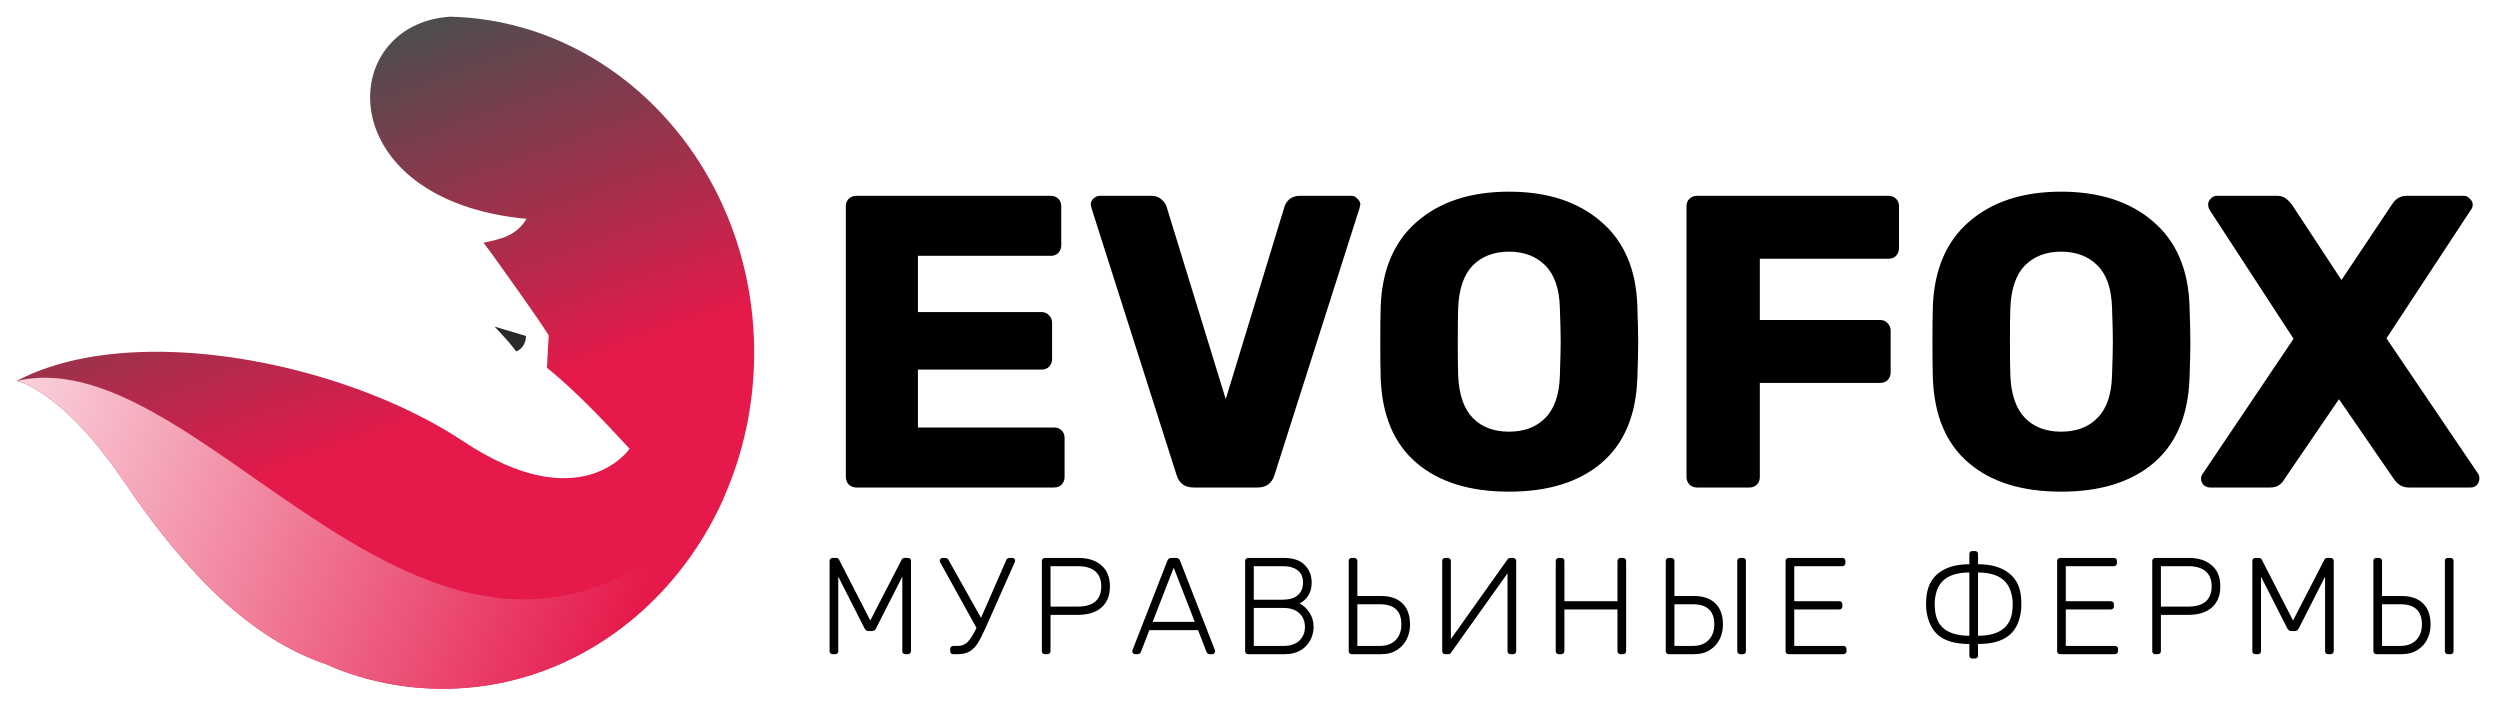
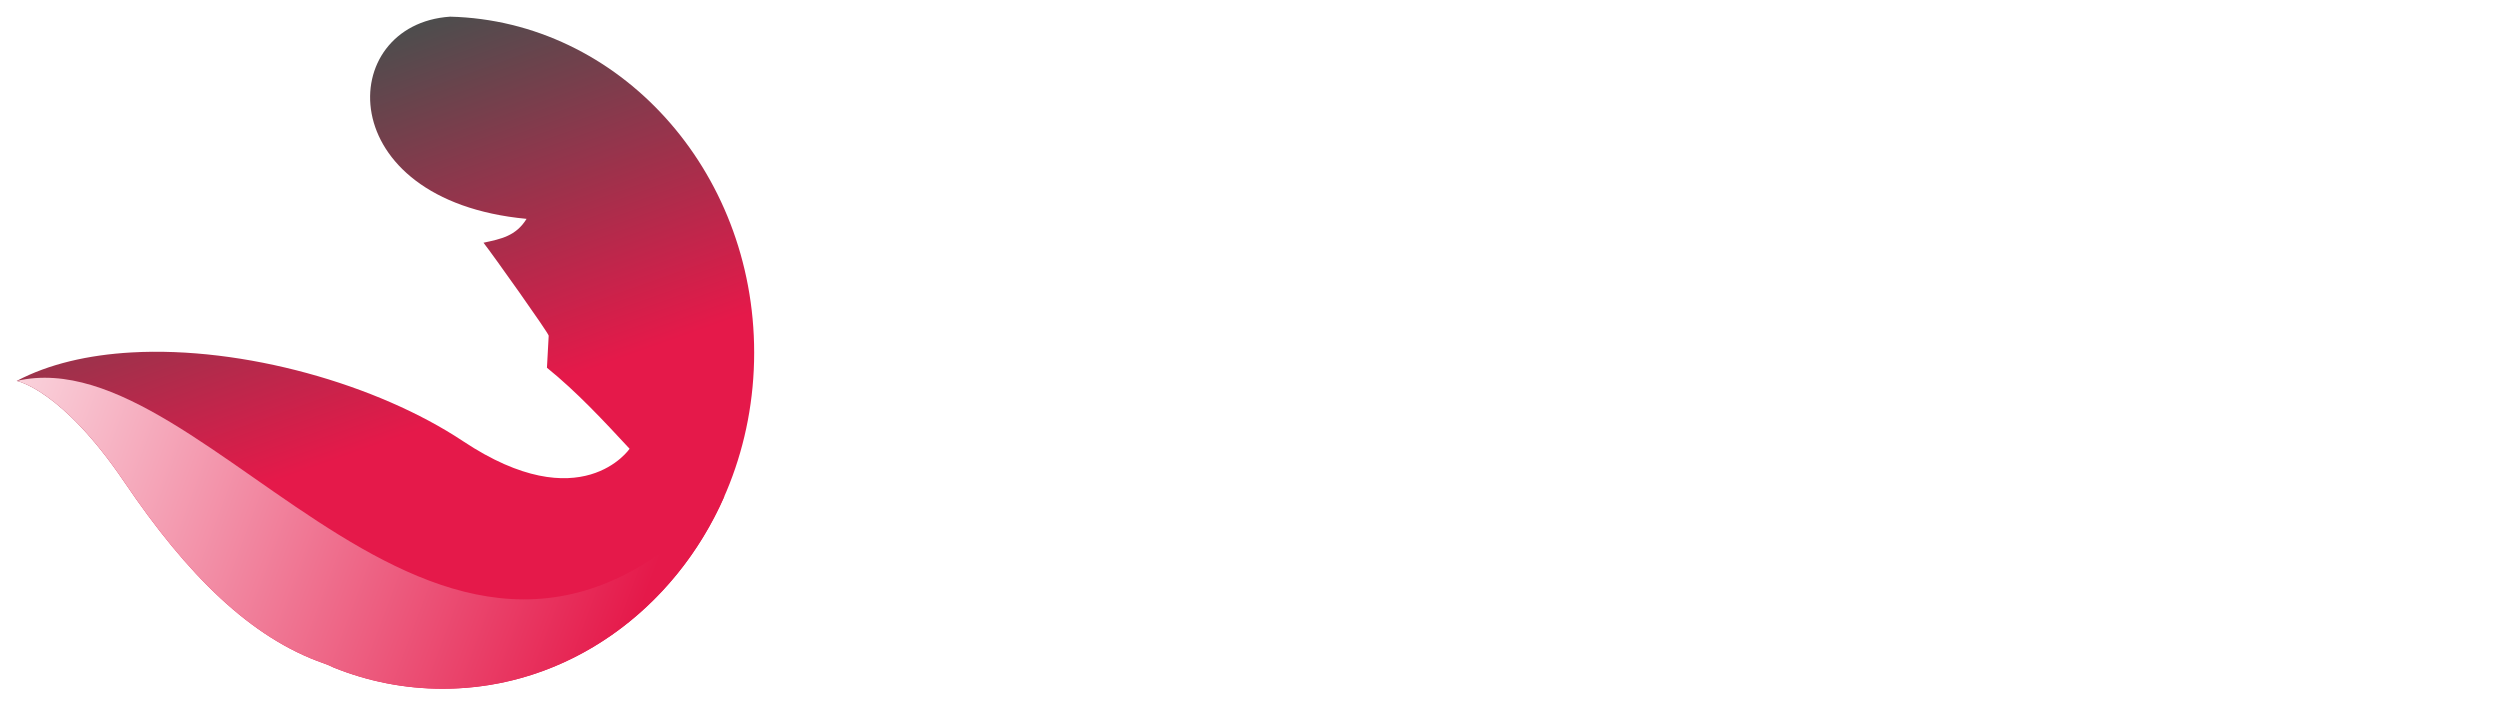
<svg xmlns="http://www.w3.org/2000/svg" width="600" height="170" viewBox="0 0 600 170" fill="none">
  <g filter="url(#filter0_d)">
    <path d="M126.377 48.525C79.227 44.1 80.489 1.829 108.039 0C148.495 1.019 181 36.732 181 80.638C181 125.185 147.538 161.298 106.261 161.298C97.049 161.298 88.227 159.5 80.079 156.211C79.351 155.838 78.561 155.5 77.705 155.202L77.704 155.201C60.185 149.105 44.931 134.009 29.844 111.696C14.757 89.383 4 87.423 4 87.423C11.732 83.336 21.228 81.175 31.521 80.588C58.345 79.061 90.586 88.231 111.15 101.896C139.509 120.742 151.104 103.706 151.104 103.706C144.805 96.907 138.403 90.033 131.267 84.257L131.686 76.568C131.686 75.982 118.28 57.104 116.04 54.254C120.247 53.346 123.821 52.664 126.378 48.525L126.377 48.525Z" fill="url(#paint0_linear)" />
-     <path fill-rule="evenodd" clip-rule="evenodd" d="M126.238 76.642L118.694 74.38C118.694 74.38 122.047 77.923 122.955 79.13C123.863 80.336 123.863 80.336 123.863 80.336C123.863 80.336 126.168 79.657 126.238 76.642L126.238 76.642Z" fill="#2B2A29" />
-     <path d="M4 87.422C51.004 76.511 106.751 187.706 173.876 115.052C161.91 142.386 136.132 161.298 106.261 161.298C97.05 161.298 88.227 159.5 80.079 156.21C79.352 155.837 78.562 155.499 77.704 155.201C60.186 149.104 44.932 134.008 29.845 111.695C14.758 89.382 4.001 87.422 4.001 87.422L4 87.422Z" fill="url(#paint1_linear)" />
-     <path d="M205.5 113C204.833 113 204.233 112.767 203.7 112.3C203.233 111.767 203 111.167 203 110.5V45.5C203 44.767 203.233 44.167 203.7 43.7C204.233 43.233 204.833 43 205.5 43H252.2C252.933 43 253.533 43.233 254 43.7C254.467 44.167 254.7 44.767 254.7 45.5V54.9C254.7 55.567 254.467 56.167 254 56.7C253.533 57.167 252.933 57.4 252.2 57.4H220.3V70.9H250C250.733 70.9 251.333 71.167 251.8 71.7C252.267 72.167 252.5 72.767 252.5 73.5V82.2C252.5 82.867 252.267 83.467 251.8 84C251.333 84.467 250.733 84.7 250 84.7H220.3V98.6H253C253.733 98.6 254.333 98.833 254.8 99.3C255.267 99.767 255.5 100.367 255.5 101.1V110.5C255.5 111.167 255.267 111.767 254.8 112.3C254.333 112.767 253.733 113 253 113H205.5ZM286.477 113C284.343 113 282.977 112 282.377 110L261.977 46L261.777 45.1C261.777 44.567 261.977 44.1 262.377 43.7C262.843 43.233 263.377 43 263.977 43H276.377C277.31 43 278.077 43.267 278.677 43.8C279.343 44.333 279.777 44.933 279.977 45.6L294.177 91.8L308.277 45.6C308.477 44.933 308.877 44.333 309.477 43.8C310.143 43.267 310.943 43 311.877 43H324.377C324.91 43 325.377 43.233 325.777 43.7C326.243 44.1 326.477 44.567 326.477 45.1L326.277 46L305.877 110C305.277 112 303.91 113 301.777 113H286.477ZM362.166 114C352.766 114 345.366 111.7 339.966 107.1C334.566 102.5 331.7 95.733 331.366 86.8C331.3 84.867 331.266 82 331.266 78.2C331.266 74.333 331.3 71.433 331.366 69.5C331.7 60.7 334.6 53.933 340.066 49.2C345.6 44.4 352.966 42 362.166 42C371.366 42 378.733 44.4 384.266 49.2C389.8 53.933 392.7 60.7 392.966 69.5C393.1 73.367 393.166 76.267 393.166 78.2C393.166 80.067 393.1 82.933 392.966 86.8C392.633 95.733 389.766 102.5 384.366 107.1C378.966 111.7 371.566 114 362.166 114ZM362.166 99.6C365.833 99.6 368.733 98.5 370.866 96.3C373.066 94.1 374.233 90.733 374.366 86.2C374.5 82.333 374.566 79.6 374.566 78C374.566 76.267 374.5 73.533 374.366 69.8C374.233 65.267 373.066 61.9 370.866 59.7C368.666 57.5 365.766 56.4 362.166 56.4C358.566 56.4 355.666 57.5 353.466 59.7C351.333 61.9 350.166 65.267 349.966 69.8C349.9 71.667 349.866 74.4 349.866 78C349.866 81.533 349.9 84.267 349.966 86.2C350.166 90.733 351.333 94.1 353.466 96.3C355.6 98.5 358.5 99.6 362.166 99.6ZM407.258 113C406.591 113 405.991 112.767 405.458 112.3C404.991 111.767 404.758 111.167 404.758 110.5V45.5C404.758 44.767 404.991 44.167 405.458 43.7C405.991 43.233 406.591 43 407.258 43H453.258C453.991 43 454.591 43.233 455.058 43.7C455.524 44.167 455.758 44.767 455.758 45.5V55.6C455.758 56.267 455.524 56.867 455.058 57.4C454.591 57.867 453.991 58.1 453.258 58.1H422.358V72.8H451.258C451.991 72.8 452.591 73.067 453.058 73.6C453.524 74.067 453.758 74.667 453.758 75.4V85.4C453.758 86.067 453.524 86.667 453.058 87.2C452.591 87.667 451.991 87.9 451.258 87.9H422.358V110.5C422.358 111.233 422.124 111.833 421.658 112.3C421.191 112.767 420.591 113 419.858 113H407.258ZM494.686 114C485.286 114 477.886 111.7 472.486 107.1C467.086 102.5 464.219 95.733 463.886 86.8C463.819 84.867 463.786 82 463.786 78.2C463.786 74.333 463.819 71.433 463.886 69.5C464.219 60.7 467.119 53.933 472.586 49.2C478.119 44.4 485.486 42 494.686 42C503.886 42 511.253 44.4 516.786 49.2C522.319 53.933 525.219 60.7 525.486 69.5C525.619 73.367 525.686 76.267 525.686 78.2C525.686 80.067 525.619 82.933 525.486 86.8C525.153 95.733 522.286 102.5 516.886 107.1C511.486 111.7 504.086 114 494.686 114ZM494.686 99.6C498.353 99.6 501.253 98.5 503.386 96.3C505.586 94.1 506.753 90.733 506.886 86.2C507.019 82.333 507.086 79.6 507.086 78C507.086 76.267 507.019 73.533 506.886 69.8C506.753 65.267 505.586 61.9 503.386 59.7C501.186 57.5 498.286 56.4 494.686 56.4C491.086 56.4 488.186 57.5 485.986 59.7C483.853 61.9 482.686 65.267 482.486 69.8C482.419 71.667 482.386 74.4 482.386 78C482.386 81.533 482.419 84.267 482.486 86.2C482.686 90.733 483.853 94.1 485.986 96.3C488.119 98.5 491.019 99.6 494.686 99.6ZM530.452 113C529.852 113 529.319 112.8 528.852 112.4C528.452 111.933 528.252 111.433 528.252 110.9C528.252 110.433 528.386 110.033 528.652 109.7L550.452 77.3L530.252 46.3C530.052 45.9 529.952 45.5 529.952 45.1C529.952 44.567 530.152 44.1 530.552 43.7C530.952 43.233 531.452 43 532.052 43H546.552C547.352 43 548.019 43.2 548.552 43.6C549.086 44 549.586 44.5 550.052 45.1L561.952 63.2L574.052 45.1C574.919 43.7 576.086 43 577.552 43H591.352C591.886 43 592.352 43.233 592.752 43.7C593.219 44.1 593.452 44.567 593.452 45.1C593.452 45.567 593.319 45.967 593.052 46.3L572.752 77.2L594.752 109.7C594.952 109.967 595.052 110.367 595.052 110.9C595.052 111.433 594.852 111.933 594.452 112.4C594.052 112.8 593.552 113 592.952 113H578.052C576.652 113 575.486 112.333 574.552 111L561.352 91.8L548.252 111C547.519 112.333 546.386 113 544.852 113H530.452Z" fill="black" />
-     <path d="M199.861 153C199.641 153 199.454 152.934 199.3 152.802C199.168 152.67 199.102 152.494 199.102 152.274V130.659C199.102 130.417 199.168 130.23 199.3 130.098C199.454 129.966 199.641 129.9 199.861 129.9H200.686C201.016 129.9 201.247 130.043 201.379 130.329L208.87 144.915L216.394 130.329C216.548 130.043 216.779 129.9 217.087 129.9H217.879C218.121 129.9 218.308 129.966 218.44 130.098C218.572 130.23 218.638 130.417 218.638 130.659V152.274C218.638 152.494 218.561 152.67 218.407 152.802C218.275 152.934 218.099 153 217.879 153H217.285C217.065 153 216.889 152.934 216.757 152.802C216.625 152.67 216.559 152.494 216.559 152.274V134.388L210.256 146.796C210.058 147.236 209.717 147.456 209.233 147.456H208.507C208.023 147.456 207.682 147.236 207.484 146.796L201.181 134.388V152.274C201.181 152.494 201.115 152.67 200.983 152.802C200.851 152.934 200.675 153 200.455 153H199.861ZM242.968 129.9C243.144 129.9 243.298 129.966 243.43 130.098C243.562 130.23 243.628 130.384 243.628 130.56C243.628 130.692 243.595 130.824 243.529 130.956L236.731 146.268C235.961 148.006 235.301 149.326 234.751 150.228C234.201 151.13 233.541 151.823 232.771 152.307C232.023 152.769 231.066 153 229.9 153H228.778C228.558 153 228.382 152.934 228.25 152.802C228.118 152.67 228.052 152.494 228.052 152.274V151.779C228.052 151.559 228.118 151.383 228.25 151.251C228.382 151.097 228.558 151.02 228.778 151.02H229.9C230.846 151.02 231.638 150.69 232.276 150.03C232.914 149.37 233.607 148.259 234.355 146.697L225.643 130.956C225.577 130.824 225.544 130.692 225.544 130.56C225.544 130.384 225.61 130.23 225.742 130.098C225.874 129.966 226.028 129.9 226.204 129.9H226.897C227.205 129.9 227.458 130.065 227.656 130.395L235.444 144.288L241.516 130.395C241.582 130.241 241.681 130.12 241.813 130.032C241.967 129.944 242.121 129.9 242.275 129.9H242.968ZM250.772 153C250.552 153 250.376 152.934 250.244 152.802C250.112 152.67 250.046 152.494 250.046 152.274V130.659C250.046 130.439 250.112 130.263 250.244 130.131C250.376 129.977 250.552 129.9 250.772 129.9H258.791C261.145 129.9 262.993 130.494 264.335 131.682C265.699 132.848 266.381 134.531 266.381 136.731C266.381 138.931 265.699 140.625 264.335 141.813C262.993 142.979 261.145 143.562 258.791 143.562H252.125V152.274C252.125 152.494 252.048 152.67 251.894 152.802C251.762 152.934 251.586 153 251.366 153H250.772ZM258.626 141.582C260.518 141.582 261.937 141.175 262.883 140.361C263.829 139.525 264.302 138.315 264.302 136.731C264.302 135.147 263.829 133.948 262.883 133.134C261.937 132.298 260.518 131.88 258.626 131.88H252.125V141.582H258.626ZM272.417 153C272.241 153 272.087 152.934 271.955 152.802C271.823 152.67 271.757 152.516 271.757 152.34L271.823 151.977L280.172 130.56C280.348 130.12 280.667 129.9 281.129 129.9H282.251C282.713 129.9 283.032 130.12 283.208 130.56L291.557 151.977L291.623 152.34C291.623 152.516 291.557 152.67 291.425 152.802C291.293 152.934 291.139 153 290.963 153H290.303C290.105 153 289.94 152.945 289.808 152.835C289.698 152.725 289.621 152.615 289.577 152.505L287.531 147.225H275.849L273.803 152.505C273.759 152.615 273.671 152.725 273.539 152.835C273.429 152.945 273.275 153 273.077 153H272.417ZM286.739 145.245L281.69 132.243L276.641 145.245H286.739ZM299.556 153C299.336 153 299.16 152.934 299.028 152.802C298.896 152.67 298.83 152.494 298.83 152.274V130.659C298.83 130.439 298.896 130.263 299.028 130.131C299.16 129.977 299.336 129.9 299.556 129.9H308.169C310.347 129.9 311.997 130.461 313.119 131.583C314.241 132.705 314.802 134.113 314.802 135.807C314.802 137.105 314.516 138.172 313.944 139.008C313.372 139.844 312.69 140.449 311.898 140.823C312.844 141.307 313.636 142.044 314.274 143.034C314.934 144.024 315.264 145.168 315.264 146.466C315.264 147.61 314.989 148.688 314.439 149.7C313.911 150.69 313.13 151.493 312.096 152.109C311.062 152.703 309.83 153 308.4 153H299.556ZM307.74 139.932C309.368 139.932 310.6 139.58 311.436 138.876C312.294 138.15 312.723 137.127 312.723 135.807C312.723 134.509 312.294 133.53 311.436 132.87C310.6 132.21 309.368 131.88 307.74 131.88H300.909V139.932H307.74ZM308.07 151.02C309.676 151.02 310.93 150.602 311.832 149.766C312.734 148.908 313.185 147.808 313.185 146.466C313.185 145.102 312.734 144.002 311.832 143.166C310.93 142.33 309.676 141.912 308.07 141.912H300.909V151.02H308.07ZM324.416 153C324.196 153 324.02 152.934 323.888 152.802C323.756 152.67 323.69 152.494 323.69 152.274V130.626C323.69 130.406 323.756 130.23 323.888 130.098C324.02 129.966 324.196 129.9 324.416 129.9H325.01C325.23 129.9 325.406 129.966 325.538 130.098C325.692 130.23 325.769 130.406 325.769 130.626V139.041H331.478C333.7 139.041 335.405 139.635 336.593 140.823C337.803 141.989 338.408 143.694 338.408 145.938C338.408 147.126 338.155 148.259 337.649 149.337C337.143 150.415 336.362 151.295 335.306 151.977C334.272 152.659 332.996 153 331.478 153H324.416ZM331.148 151.02C332.776 151.02 334.041 150.558 334.943 149.634C335.867 148.688 336.329 147.423 336.329 145.839C336.329 144.233 335.9 143.034 335.042 142.242C334.206 141.428 332.908 141.021 331.148 141.021H325.769V151.02H331.148ZM346.858 153C346.638 153 346.462 152.934 346.33 152.802C346.198 152.648 346.132 152.461 346.132 152.241V130.659C346.132 130.417 346.198 130.23 346.33 130.098C346.484 129.966 346.671 129.9 346.891 129.9H347.485C347.705 129.9 347.881 129.977 348.013 130.131C348.145 130.263 348.211 130.439 348.211 130.659V149.37L361.774 130.296C361.95 130.032 362.181 129.9 362.467 129.9H363.16C363.38 129.9 363.556 129.977 363.688 130.131C363.82 130.263 363.886 130.439 363.886 130.659V152.274C363.886 152.494 363.82 152.67 363.688 152.802C363.556 152.934 363.38 153 363.16 153H362.566C362.346 153 362.159 152.934 362.005 152.802C361.873 152.67 361.807 152.494 361.807 152.274V133.596L348.277 152.604C348.101 152.868 347.87 153 347.584 153H346.858ZM374.103 153C373.883 153 373.707 152.934 373.575 152.802C373.443 152.67 373.377 152.494 373.377 152.274V130.659C373.377 130.439 373.443 130.263 373.575 130.131C373.707 129.977 373.883 129.9 374.103 129.9H374.697C374.939 129.9 375.126 129.966 375.258 130.098C375.39 130.23 375.456 130.417 375.456 130.659V140.295H388.194V130.659C388.194 130.439 388.26 130.263 388.392 130.131C388.524 129.977 388.7 129.9 388.92 129.9H389.514C389.756 129.9 389.943 129.966 390.075 130.098C390.207 130.23 390.273 130.417 390.273 130.659V152.274C390.273 152.494 390.196 152.67 390.042 152.802C389.91 152.934 389.734 153 389.514 153H388.92C388.7 153 388.524 152.934 388.392 152.802C388.26 152.67 388.194 152.494 388.194 152.274V142.275H375.456V152.274C375.456 152.494 375.379 152.67 375.225 152.802C375.093 152.934 374.917 153 374.697 153H374.103ZM400.509 153C400.289 153 400.113 152.934 399.981 152.802C399.849 152.67 399.783 152.494 399.783 152.274V130.626C399.783 130.406 399.849 130.23 399.981 130.098C400.113 129.966 400.289 129.9 400.509 129.9H401.103C401.323 129.9 401.499 129.966 401.631 130.098C401.785 130.23 401.862 130.406 401.862 130.626V139.041H406.581C408.803 139.041 410.508 139.635 411.696 140.823C412.906 141.989 413.511 143.694 413.511 145.938C413.511 147.126 413.258 148.259 412.752 149.337C412.246 150.415 411.465 151.295 410.409 151.977C409.375 152.659 408.099 153 406.581 153H400.509ZM417.669 153C417.449 153 417.273 152.934 417.141 152.802C417.009 152.67 416.943 152.494 416.943 152.274V130.626C416.943 130.406 417.009 130.23 417.141 130.098C417.273 129.966 417.449 129.9 417.669 129.9H418.296C418.516 129.9 418.692 129.966 418.824 130.098C418.956 130.23 419.022 130.406 419.022 130.626V152.274C419.022 152.494 418.956 152.67 418.824 152.802C418.692 152.934 418.516 153 418.296 153H417.669ZM406.251 151.02C407.879 151.02 409.144 150.558 410.046 149.634C410.97 148.688 411.432 147.423 411.432 145.839C411.432 144.233 411.003 143.034 410.145 142.242C409.309 141.428 408.011 141.021 406.251 141.021H401.862V151.02H406.251ZM429.268 153C429.048 153 428.872 152.934 428.74 152.802C428.608 152.67 428.542 152.494 428.542 152.274V130.659C428.542 130.439 428.608 130.263 428.74 130.131C428.872 129.977 429.048 129.9 429.268 129.9H442.138C442.38 129.9 442.567 129.966 442.699 130.098C442.831 130.23 442.897 130.417 442.897 130.659V131.154C442.897 131.374 442.82 131.55 442.666 131.682C442.534 131.814 442.358 131.88 442.138 131.88H430.621V140.295H441.412C441.654 140.295 441.841 140.361 441.973 140.493C442.105 140.625 442.171 140.812 442.171 141.054V141.549C442.171 141.769 442.094 141.945 441.94 142.077C441.808 142.209 441.632 142.275 441.412 142.275H430.621V151.02H442.402C442.644 151.02 442.831 151.086 442.963 151.218C443.095 151.35 443.161 151.537 443.161 151.779V152.274C443.161 152.494 443.084 152.67 442.93 152.802C442.798 152.934 442.622 153 442.402 153H429.268ZM473.376 154.056C473.156 154.056 472.98 153.99 472.848 153.858C472.716 153.726 472.65 153.55 472.65 153.33V150.558C469.394 150.558 466.93 149.876 465.258 148.512C463.586 147.126 462.596 144.992 462.288 142.11C462.266 141.89 462.255 141.571 462.255 141.153C462.255 140.603 462.266 140.174 462.288 139.866C462.442 137.072 463.421 134.971 465.225 133.563C467.029 132.133 469.504 131.418 472.65 131.418V128.976C472.65 128.756 472.716 128.58 472.848 128.448C472.98 128.316 473.156 128.25 473.376 128.25H474.003C474.223 128.25 474.399 128.316 474.531 128.448C474.663 128.58 474.729 128.756 474.729 128.976V131.418C477.875 131.418 480.35 132.133 482.154 133.563C483.98 134.971 484.959 137.072 485.091 139.866C485.113 140.174 485.124 140.603 485.124 141.153C485.124 141.571 485.113 141.89 485.091 142.11C484.827 144.992 483.848 147.126 482.154 148.512C480.46 149.876 477.985 150.558 474.729 150.558V153.33C474.729 153.55 474.663 153.726 474.531 153.858C474.399 153.99 474.223 154.056 474.003 154.056H473.376ZM472.65 133.398C470.098 133.398 468.129 133.937 466.743 135.015C465.379 136.071 464.587 137.743 464.367 140.031C464.345 140.229 464.334 140.504 464.334 140.856C464.334 141.296 464.345 141.659 464.367 141.945C464.499 144.233 465.269 145.916 466.677 146.994C468.085 148.05 470.076 148.578 472.65 148.578V133.398ZM474.729 148.578C480.031 148.578 482.792 146.367 483.012 141.945C483.034 141.659 483.045 141.296 483.045 140.856C483.045 140.504 483.034 140.229 483.012 140.031C482.77 137.721 481.956 136.038 480.57 134.982C479.206 133.926 477.259 133.398 474.729 133.398V148.578ZM494.437 153C494.217 153 494.041 152.934 493.909 152.802C493.777 152.67 493.711 152.494 493.711 152.274V130.659C493.711 130.439 493.777 130.263 493.909 130.131C494.041 129.977 494.217 129.9 494.437 129.9H507.307C507.549 129.9 507.736 129.966 507.868 130.098C508 130.23 508.066 130.417 508.066 130.659V131.154C508.066 131.374 507.989 131.55 507.835 131.682C507.703 131.814 507.527 131.88 507.307 131.88H495.79V140.295H506.581C506.823 140.295 507.01 140.361 507.142 140.493C507.274 140.625 507.34 140.812 507.34 141.054V141.549C507.34 141.769 507.263 141.945 507.109 142.077C506.977 142.209 506.801 142.275 506.581 142.275H495.79V151.02H507.571C507.813 151.02 508 151.086 508.132 151.218C508.264 151.35 508.33 151.537 508.33 151.779V152.274C508.33 152.494 508.253 152.67 508.099 152.802C507.967 152.934 507.791 153 507.571 153H494.437ZM517.266 153C517.046 153 516.87 152.934 516.738 152.802C516.606 152.67 516.54 152.494 516.54 152.274V130.659C516.54 130.439 516.606 130.263 516.738 130.131C516.87 129.977 517.046 129.9 517.266 129.9H525.285C527.639 129.9 529.487 130.494 530.829 131.682C532.193 132.848 532.875 134.531 532.875 136.731C532.875 138.931 532.193 140.625 530.829 141.813C529.487 142.979 527.639 143.562 525.285 143.562H518.619V152.274C518.619 152.494 518.542 152.67 518.388 152.802C518.256 152.934 518.08 153 517.86 153H517.266ZM525.12 141.582C527.012 141.582 528.431 141.175 529.377 140.361C530.323 139.525 530.796 138.315 530.796 136.731C530.796 135.147 530.323 133.948 529.377 133.134C528.431 132.298 527.012 131.88 525.12 131.88H518.619V141.582H525.12ZM541.321 153C541.101 153 540.914 152.934 540.76 152.802C540.628 152.67 540.562 152.494 540.562 152.274V130.659C540.562 130.417 540.628 130.23 540.76 130.098C540.914 129.966 541.101 129.9 541.321 129.9H542.146C542.476 129.9 542.707 130.043 542.839 130.329L550.33 144.915L557.854 130.329C558.008 130.043 558.239 129.9 558.547 129.9H559.339C559.581 129.9 559.768 129.966 559.9 130.098C560.032 130.23 560.098 130.417 560.098 130.659V152.274C560.098 152.494 560.021 152.67 559.867 152.802C559.735 152.934 559.559 153 559.339 153H558.745C558.525 153 558.349 152.934 558.217 152.802C558.085 152.67 558.019 152.494 558.019 152.274V134.388L551.716 146.796C551.518 147.236 551.177 147.456 550.693 147.456H549.967C549.483 147.456 549.142 147.236 548.944 146.796L542.641 134.388V152.274C542.641 152.494 542.575 152.67 542.443 152.802C542.311 152.934 542.135 153 541.915 153H541.321ZM570.337 153C570.117 153 569.941 152.934 569.809 152.802C569.677 152.67 569.611 152.494 569.611 152.274V130.626C569.611 130.406 569.677 130.23 569.809 130.098C569.941 129.966 570.117 129.9 570.337 129.9H570.931C571.151 129.9 571.327 129.966 571.459 130.098C571.613 130.23 571.69 130.406 571.69 130.626V139.041H576.409C578.631 139.041 580.336 139.635 581.524 140.823C582.734 141.989 583.339 143.694 583.339 145.938C583.339 147.126 583.086 148.259 582.58 149.337C582.074 150.415 581.293 151.295 580.237 151.977C579.203 152.659 577.927 153 576.409 153H570.337ZM587.497 153C587.277 153 587.101 152.934 586.969 152.802C586.837 152.67 586.771 152.494 586.771 152.274V130.626C586.771 130.406 586.837 130.23 586.969 130.098C587.101 129.966 587.277 129.9 587.497 129.9H588.124C588.344 129.9 588.52 129.966 588.652 130.098C588.784 130.23 588.85 130.406 588.85 130.626V152.274C588.85 152.494 588.784 152.67 588.652 152.802C588.52 152.934 588.344 153 588.124 153H587.497ZM576.079 151.02C577.707 151.02 578.972 150.558 579.874 149.634C580.798 148.688 581.26 147.423 581.26 145.839C581.26 144.233 580.831 143.034 579.973 142.242C579.137 141.428 577.839 141.021 576.079 141.021H571.69V151.02H576.079Z" fill="black" />
+     <path d="M4 87.422C51.004 76.511 106.751 187.706 173.876 115.052C161.91 142.386 136.132 161.298 106.261 161.298C97.05 161.298 88.227 159.5 80.079 156.21C79.352 155.837 78.562 155.499 77.704 155.201C60.186 149.104 44.932 134.008 29.845 111.695C14.758 89.382 4.001 87.422 4.001 87.422L4 87.422" fill="url(#paint1_linear)" />
  </g>
  <defs>
    <filter id="filter0_d" x="0" y="0" width="599.052" height="169.298" filterUnits="userSpaceOnUse" color-interpolation-filters="sRGB">
      <feFlood flood-opacity="0" result="BackgroundImageFix" />
      <feColorMatrix in="SourceAlpha" type="matrix" values="0 0 0 0 0 0 0 0 0 0 0 0 0 0 0 0 0 0 127 0" />
      <feOffset dy="4" />
      <feGaussianBlur stdDeviation="2" />
      <feColorMatrix type="matrix" values="0 0 0 0 0 0 0 0 0 0 0 0 0 0 0 0 0 0 0.25 0" />
      <feBlend mode="normal" in2="BackgroundImageFix" result="effect1_dropShadow" />
      <feBlend mode="normal" in="SourceGraphic" in2="effect1_dropShadow" result="shape" />
    </filter>
    <linearGradient id="paint0_linear" x1="87.61" y1="103.931" x2="56.864" y2="17.275" gradientUnits="userSpaceOnUse">
      <stop stop-color="#E5194A" />
      <stop offset="1" stop-color="#4D4D4D" />
    </linearGradient>
    <linearGradient id="paint1_linear" x1="153.689" y1="142.526" x2="-31.632" y2="72.783" gradientUnits="userSpaceOnUse">
      <stop stop-color="#E5194A" />
      <stop offset="1" stop-color="white" />
    </linearGradient>
  </defs>
</svg>